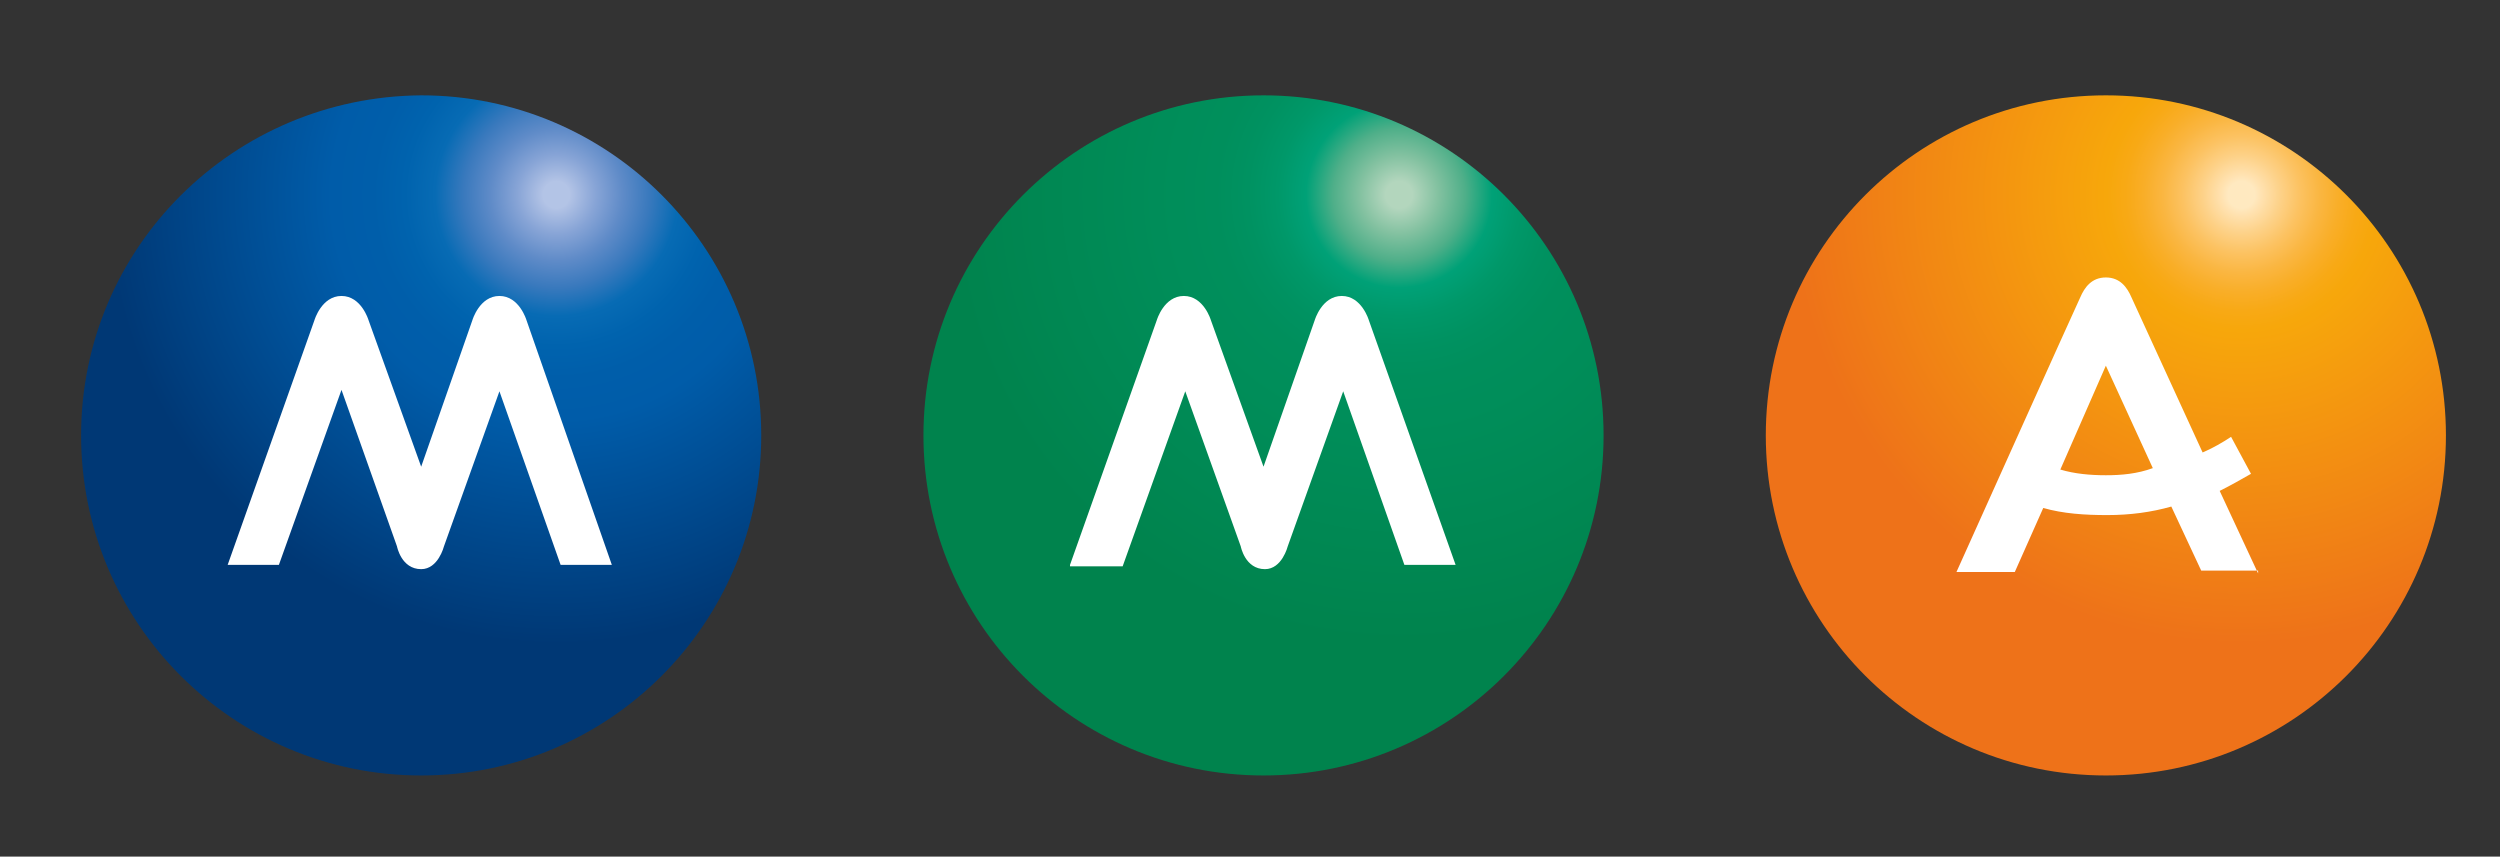
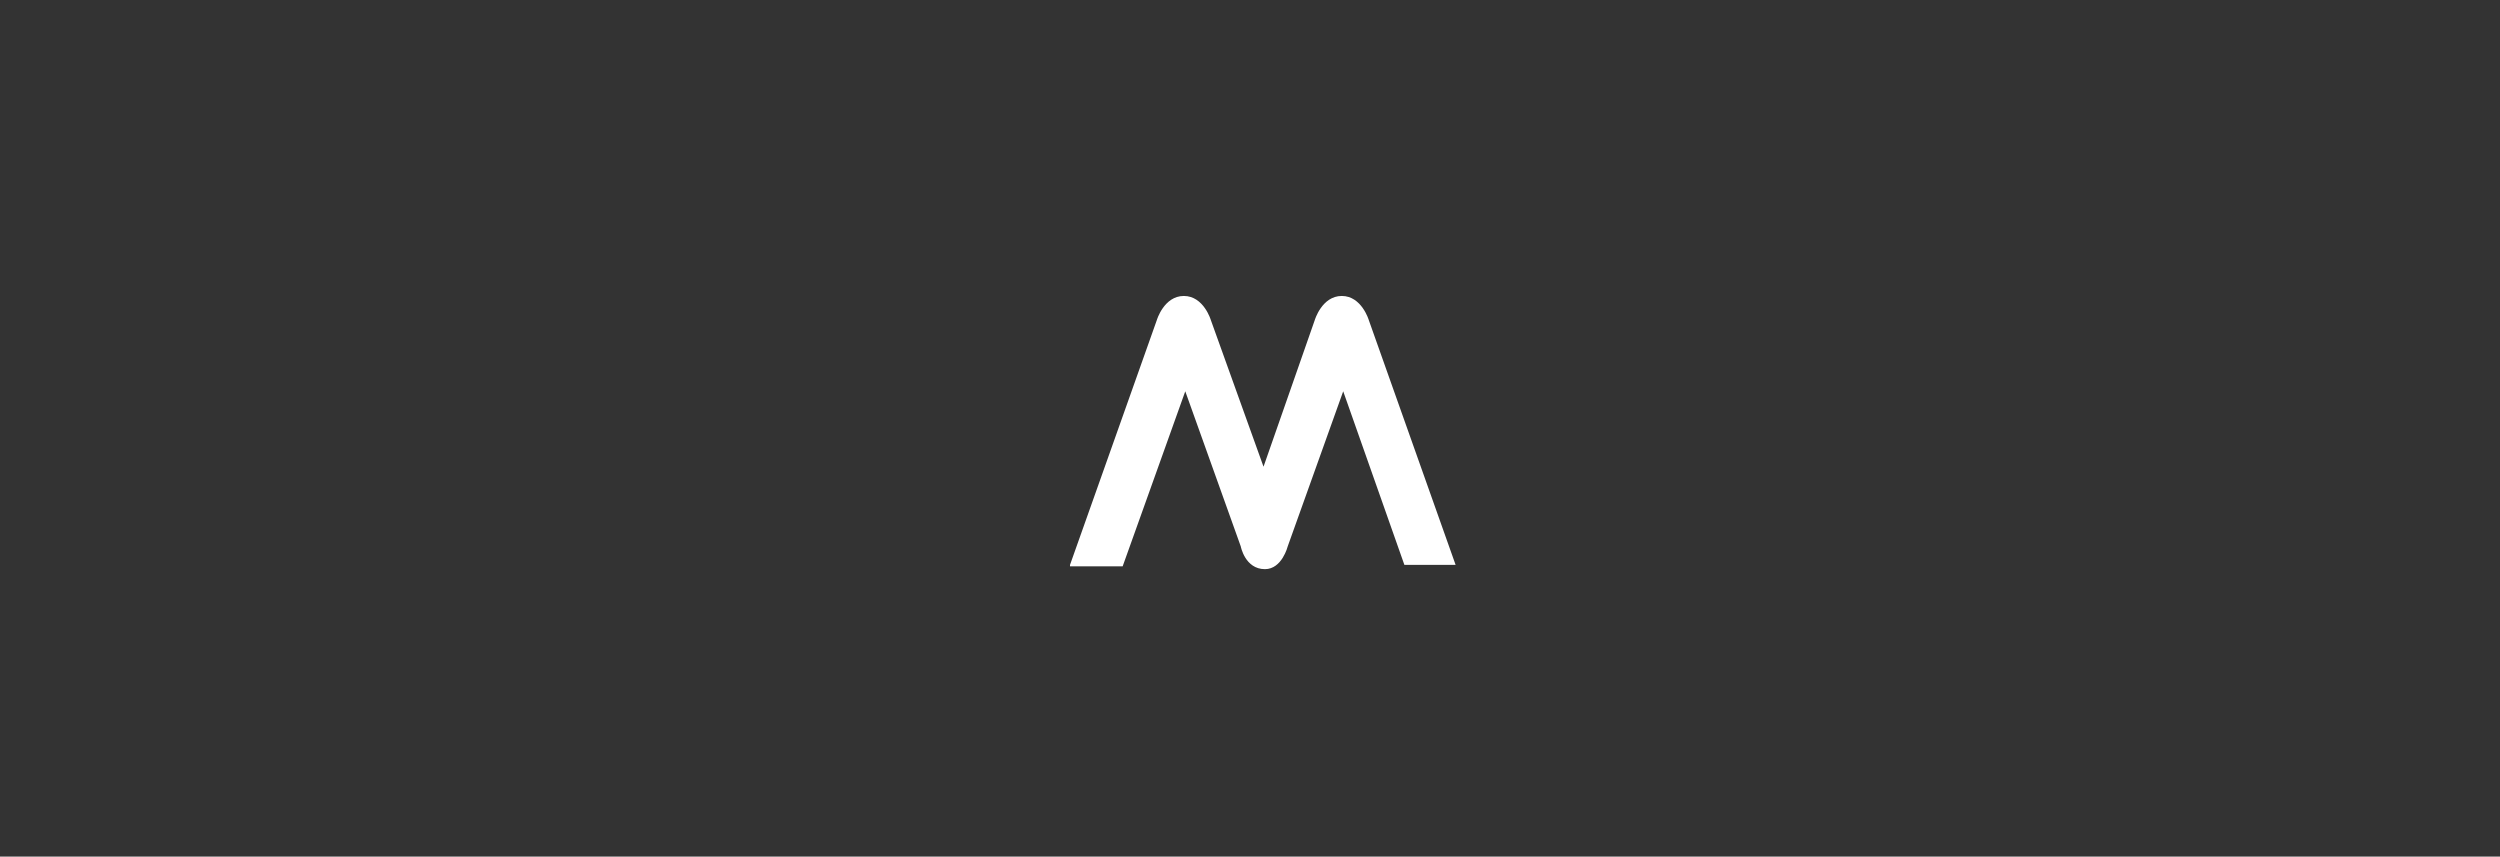
<svg xmlns="http://www.w3.org/2000/svg" version="1.1" id="Calque_1" x="0px" y="0px" viewBox="0 0 175.7 60.2" style="enable-background:new 0 0 175.7 60.2;" xml:space="preserve">
  <rect x="0" y="0" width="175.7" height="60.2" fill="#333333" stroke="none" />
  <style type="text/css"> .st0{fill:url(#XMLID_2_);} .st1{fill:#FFFFFF;} .st2{fill:url(#XMLID_3_);} .st3{fill:url(#XMLID_4_);} </style>
  <g id="XMLID_9_">
    <g id="XMLID_18_">
      <radialGradient id="XMLID_2_" cx="4887.631" cy="4373.754" r="68.655" gradientTransform="matrix(0.46 0 0 0.46 -2209.198 -1998.23)" gradientUnits="userSpaceOnUse">
        <stop offset="3.000000e-02" style="stop-color:#B3C4E6" />
        <stop offset="3.244718e-02" style="stop-color:#B1C2E5" />
        <stop offset="8.830471e-02" style="stop-color:#87A4D6" />
        <stop offset="0.147" style="stop-color:#5F8BC8" />
        <stop offset="0.207" style="stop-color:#3979BD" />
        <stop offset="0.27" style="stop-color:#076BB4" />
        <stop offset="0.337" style="stop-color:#0063AE" />
        <stop offset="0.409" style="stop-color:#005EAA" />
        <stop offset="0.5" style="stop-color:#005CA9" />
        <stop offset="1" style="stop-color:#003875" />
      </radialGradient>
-       <path id="XMLID_20_" class="st0" d="M29.6,54.5c13.2,0,23.9-10.7,23.9-23.9c0-13.2-10.7-23.9-23.9-23.9 C16.4,6.8,5.7,17.4,5.7,30.6C5.7,43.8,16.4,54.5,29.6,54.5z" />
-       <path id="XMLID_19_" class="st1" d="M16,39.7l6.1-17.2c0,0,0.5-1.7,1.9-1.7c1.4,0,1.9,1.7,1.9,1.7l3.7,10.3l3.6-10.3 c0,0,0.5-1.7,1.9-1.7c1.4,0,1.9,1.7,1.9,1.7L43,39.7h-3.6l-4.3-12.2l-3.9,10.9c0,0-0.4,1.6-1.6,1.6c-1.4,0-1.7-1.6-1.7-1.6 L24,27.4l-4.4,12.3H16z" />
    </g>
    <radialGradient id="XMLID_3_" cx="4841.636" cy="4373.754" r="68.655" gradientTransform="matrix(0.46 0 0 0.46 -2128.822 -1998.23)" gradientUnits="userSpaceOnUse">
      <stop offset="3.000000e-02" style="stop-color:#B3D6BD" />
      <stop offset="3.244718e-02" style="stop-color:#B1D5BC" />
      <stop offset="8.830471e-02" style="stop-color:#82C1A0" />
      <stop offset="0.147" style="stop-color:#4FAF89" />
      <stop offset="0.207" style="stop-color:#00A177" />
      <stop offset="0.27" style="stop-color:#009869" />
      <stop offset="0.337" style="stop-color:#009261" />
      <stop offset="0.409" style="stop-color:#008F5C" />
      <stop offset="0.5" style="stop-color:#008E5A" />
      <stop offset="1" style="stop-color:#00834D" />
    </radialGradient>
-     <path id="XMLID_17_" class="st2" d="M88.8,54.5c13.2,0,23.9-10.7,23.9-23.9c0-13.2-10.7-23.9-23.9-23.9 c-13.2,0-23.9,10.7-23.9,23.9C64.9,43.8,75.6,54.5,88.8,54.5z" />
    <path id="XMLID_16_" class="st1" d="M75.2,39.7l6.1-17.2c0,0,0.5-1.7,1.9-1.7c1.4,0,1.9,1.7,1.9,1.7l3.7,10.3l3.6-10.3 c0,0,0.5-1.7,1.9-1.7c1.4,0,1.9,1.7,1.9,1.7l6.1,17.2h-3.6l-4.3-12.2l-3.9,10.9c0,0-0.4,1.6-1.6,1.6c-1.4,0-1.7-1.6-1.7-1.6 l-3.9-10.9l-4.4,12.3H75.2z" />
    <g id="XMLID_10_">
      <radialGradient id="XMLID_4_" cx="4795.618" cy="4373.754" r="68.655" gradientTransform="matrix(0.46 0 0 0.46 -2048.447 -1998.23)" gradientUnits="userSpaceOnUse">
        <stop offset="3.000000e-02" style="stop-color:#FFE9C0" />
        <stop offset="4.437805e-02" style="stop-color:#FFE2B1" />
        <stop offset="8.771218e-02" style="stop-color:#FDD187" />
        <stop offset="0.131" style="stop-color:#FCC261" />
        <stop offset="0.175" style="stop-color:#FAB641" />
        <stop offset="0.217" style="stop-color:#F9AE28" />
        <stop offset="0.259" style="stop-color:#F8A915" />
        <stop offset="0.3" style="stop-color:#F7A70B" />
        <stop offset="1" style="stop-color:#EE7219" />
      </radialGradient>
-       <path id="XMLID_14_" class="st3" d="M148,54.5c13.2,0,23.9-10.7,23.9-23.9c0-13.2-10.7-23.9-23.9-23.9 c-13.2,0-23.9,10.7-23.9,23.9C124.1,43.8,134.8,54.5,148,54.5z" />
-       <path id="XMLID_11_" class="st1" d="M158.7,40.3l-2.7-5.8c0.8-0.4,1.5-0.8,2.2-1.2l-1.4-2.6c-0.6,0.4-1.3,0.8-2,1.1l-5-10.9 c-0.3-0.7-0.8-1.4-1.8-1.4h0c-1,0-1.5,0.7-1.8,1.4c-0.2,0.4-8.7,19.3-8.7,19.3h4.1l2-4.5c1.4,0.4,2.9,0.5,4.5,0.5 c1.6,0,3.1-0.2,4.5-0.6l2.1,4.5H158.7z M148,33.4c-1.1,0-2.2-0.1-3.2-0.4l3.2-7.3l3.3,7.2C150.2,33.3,149.1,33.4,148,33.4z" />
    </g>
  </g>
</svg>